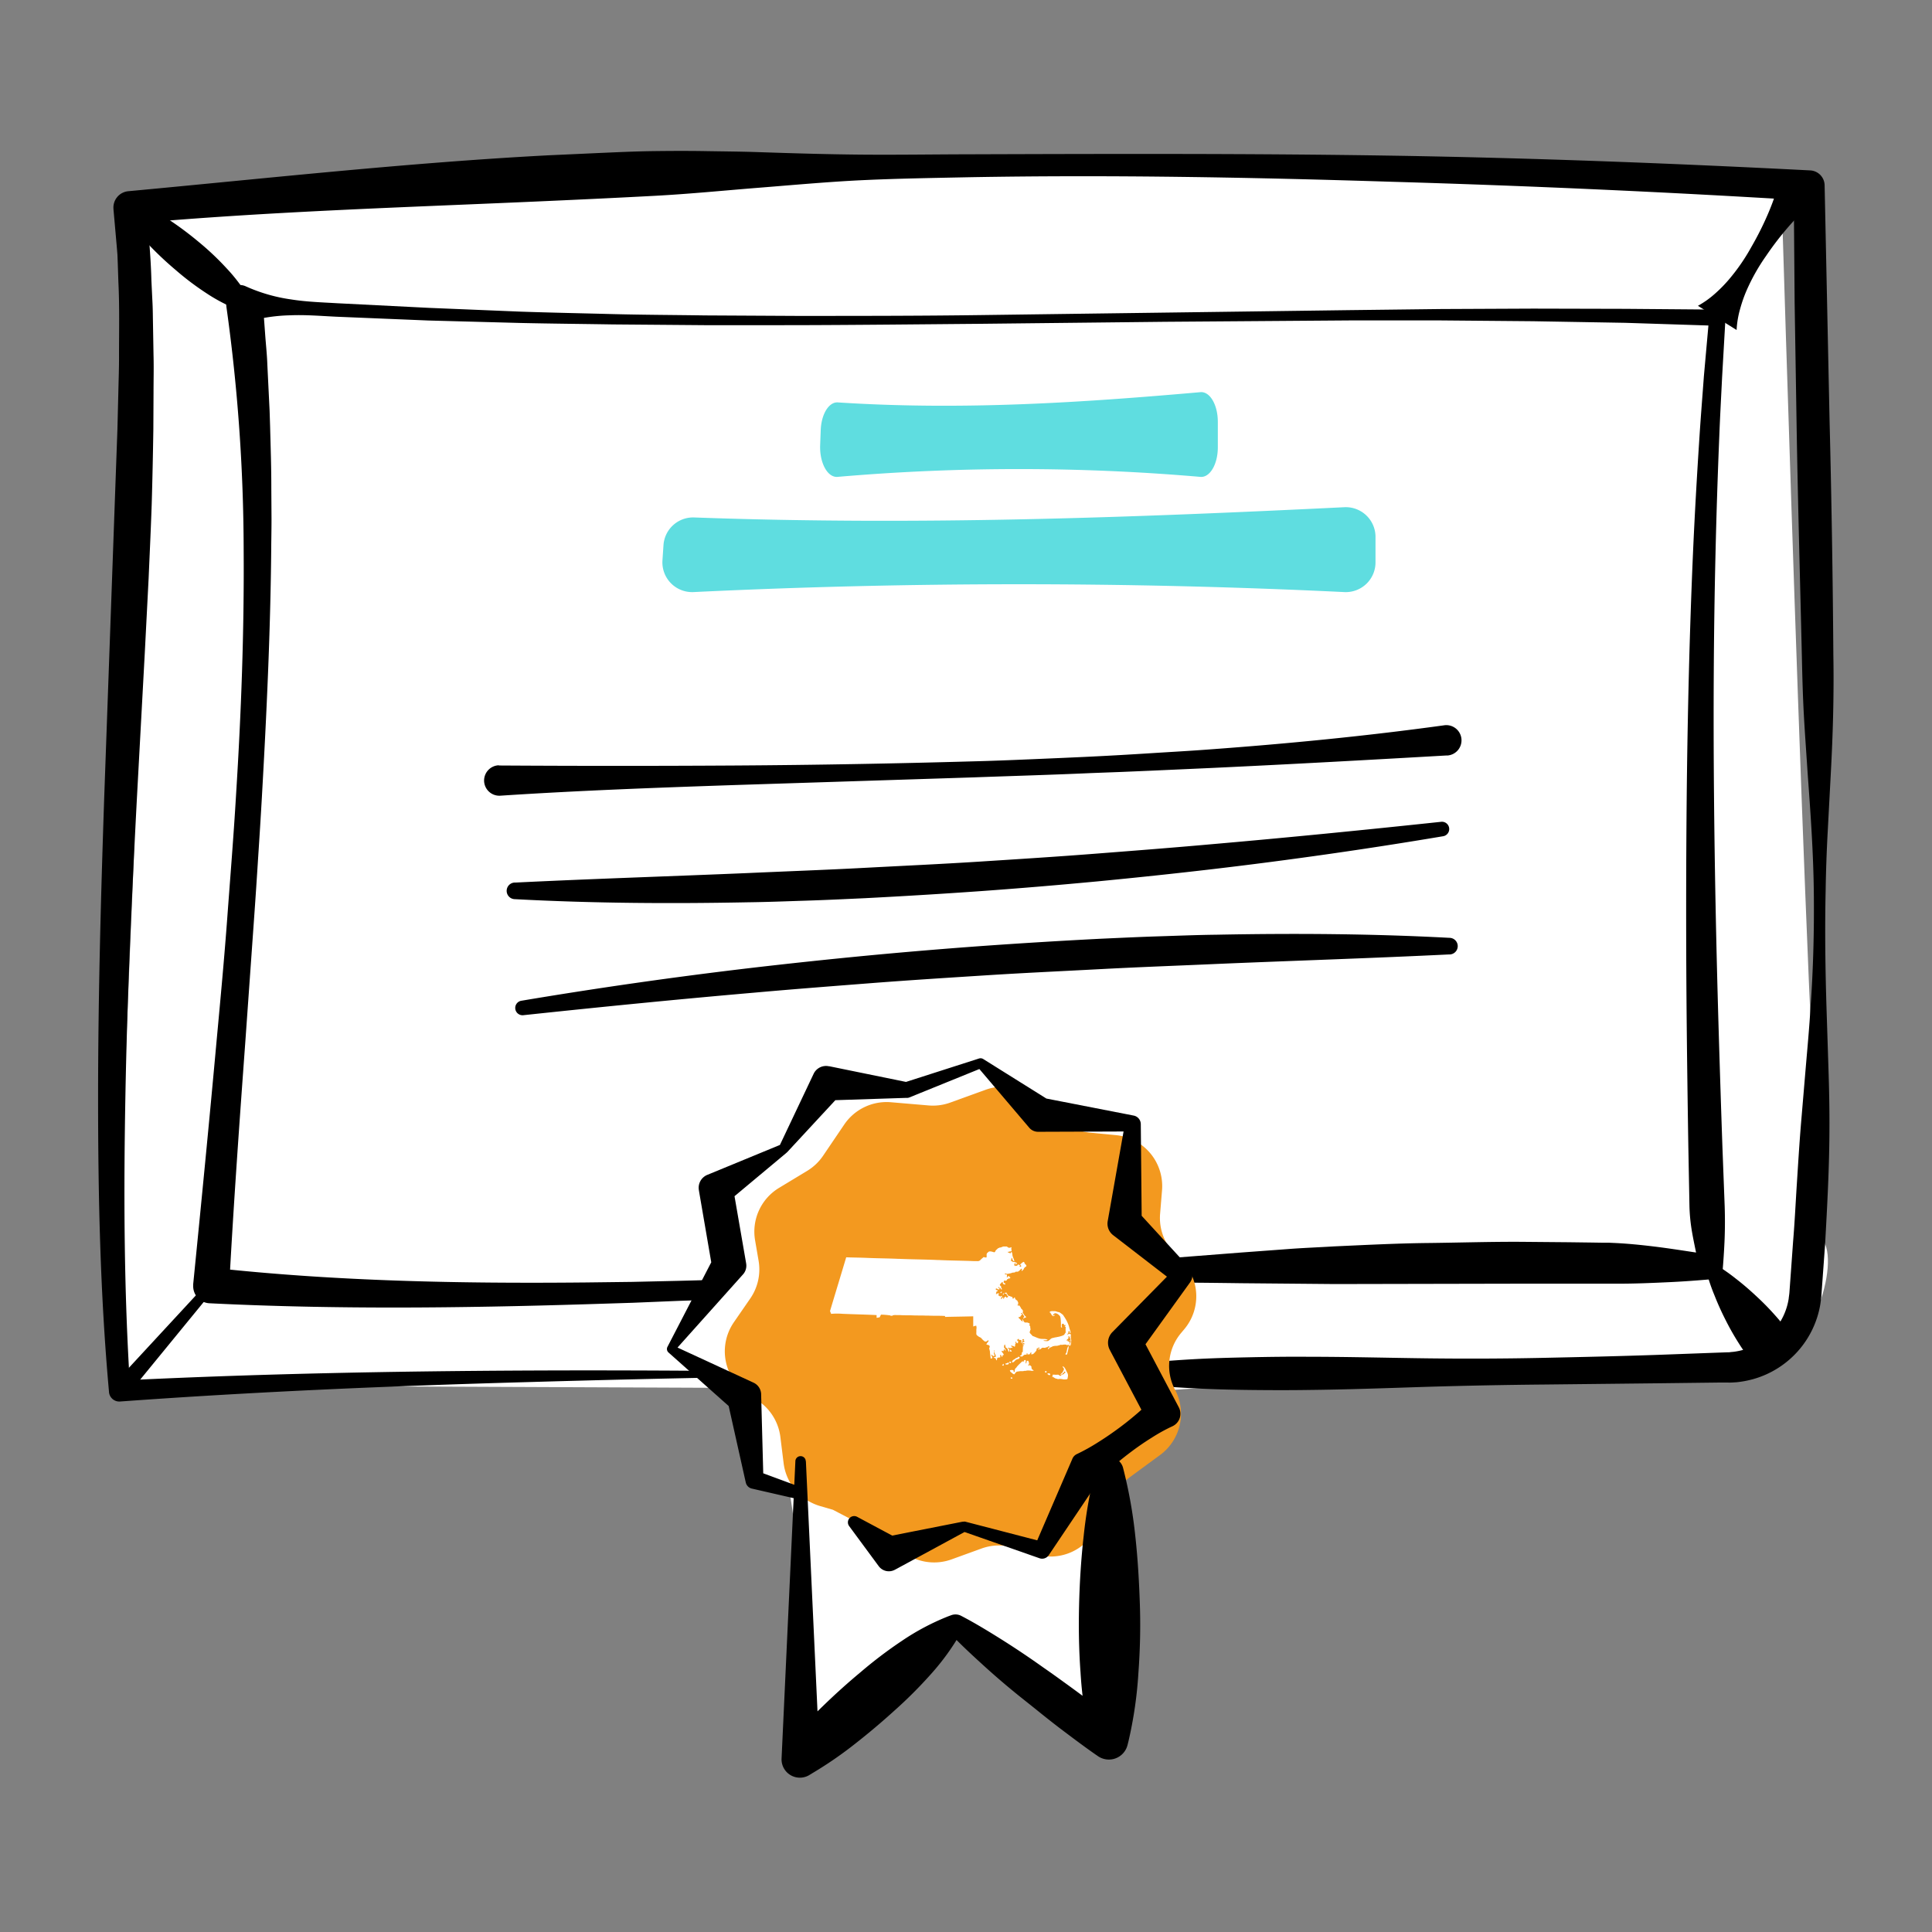
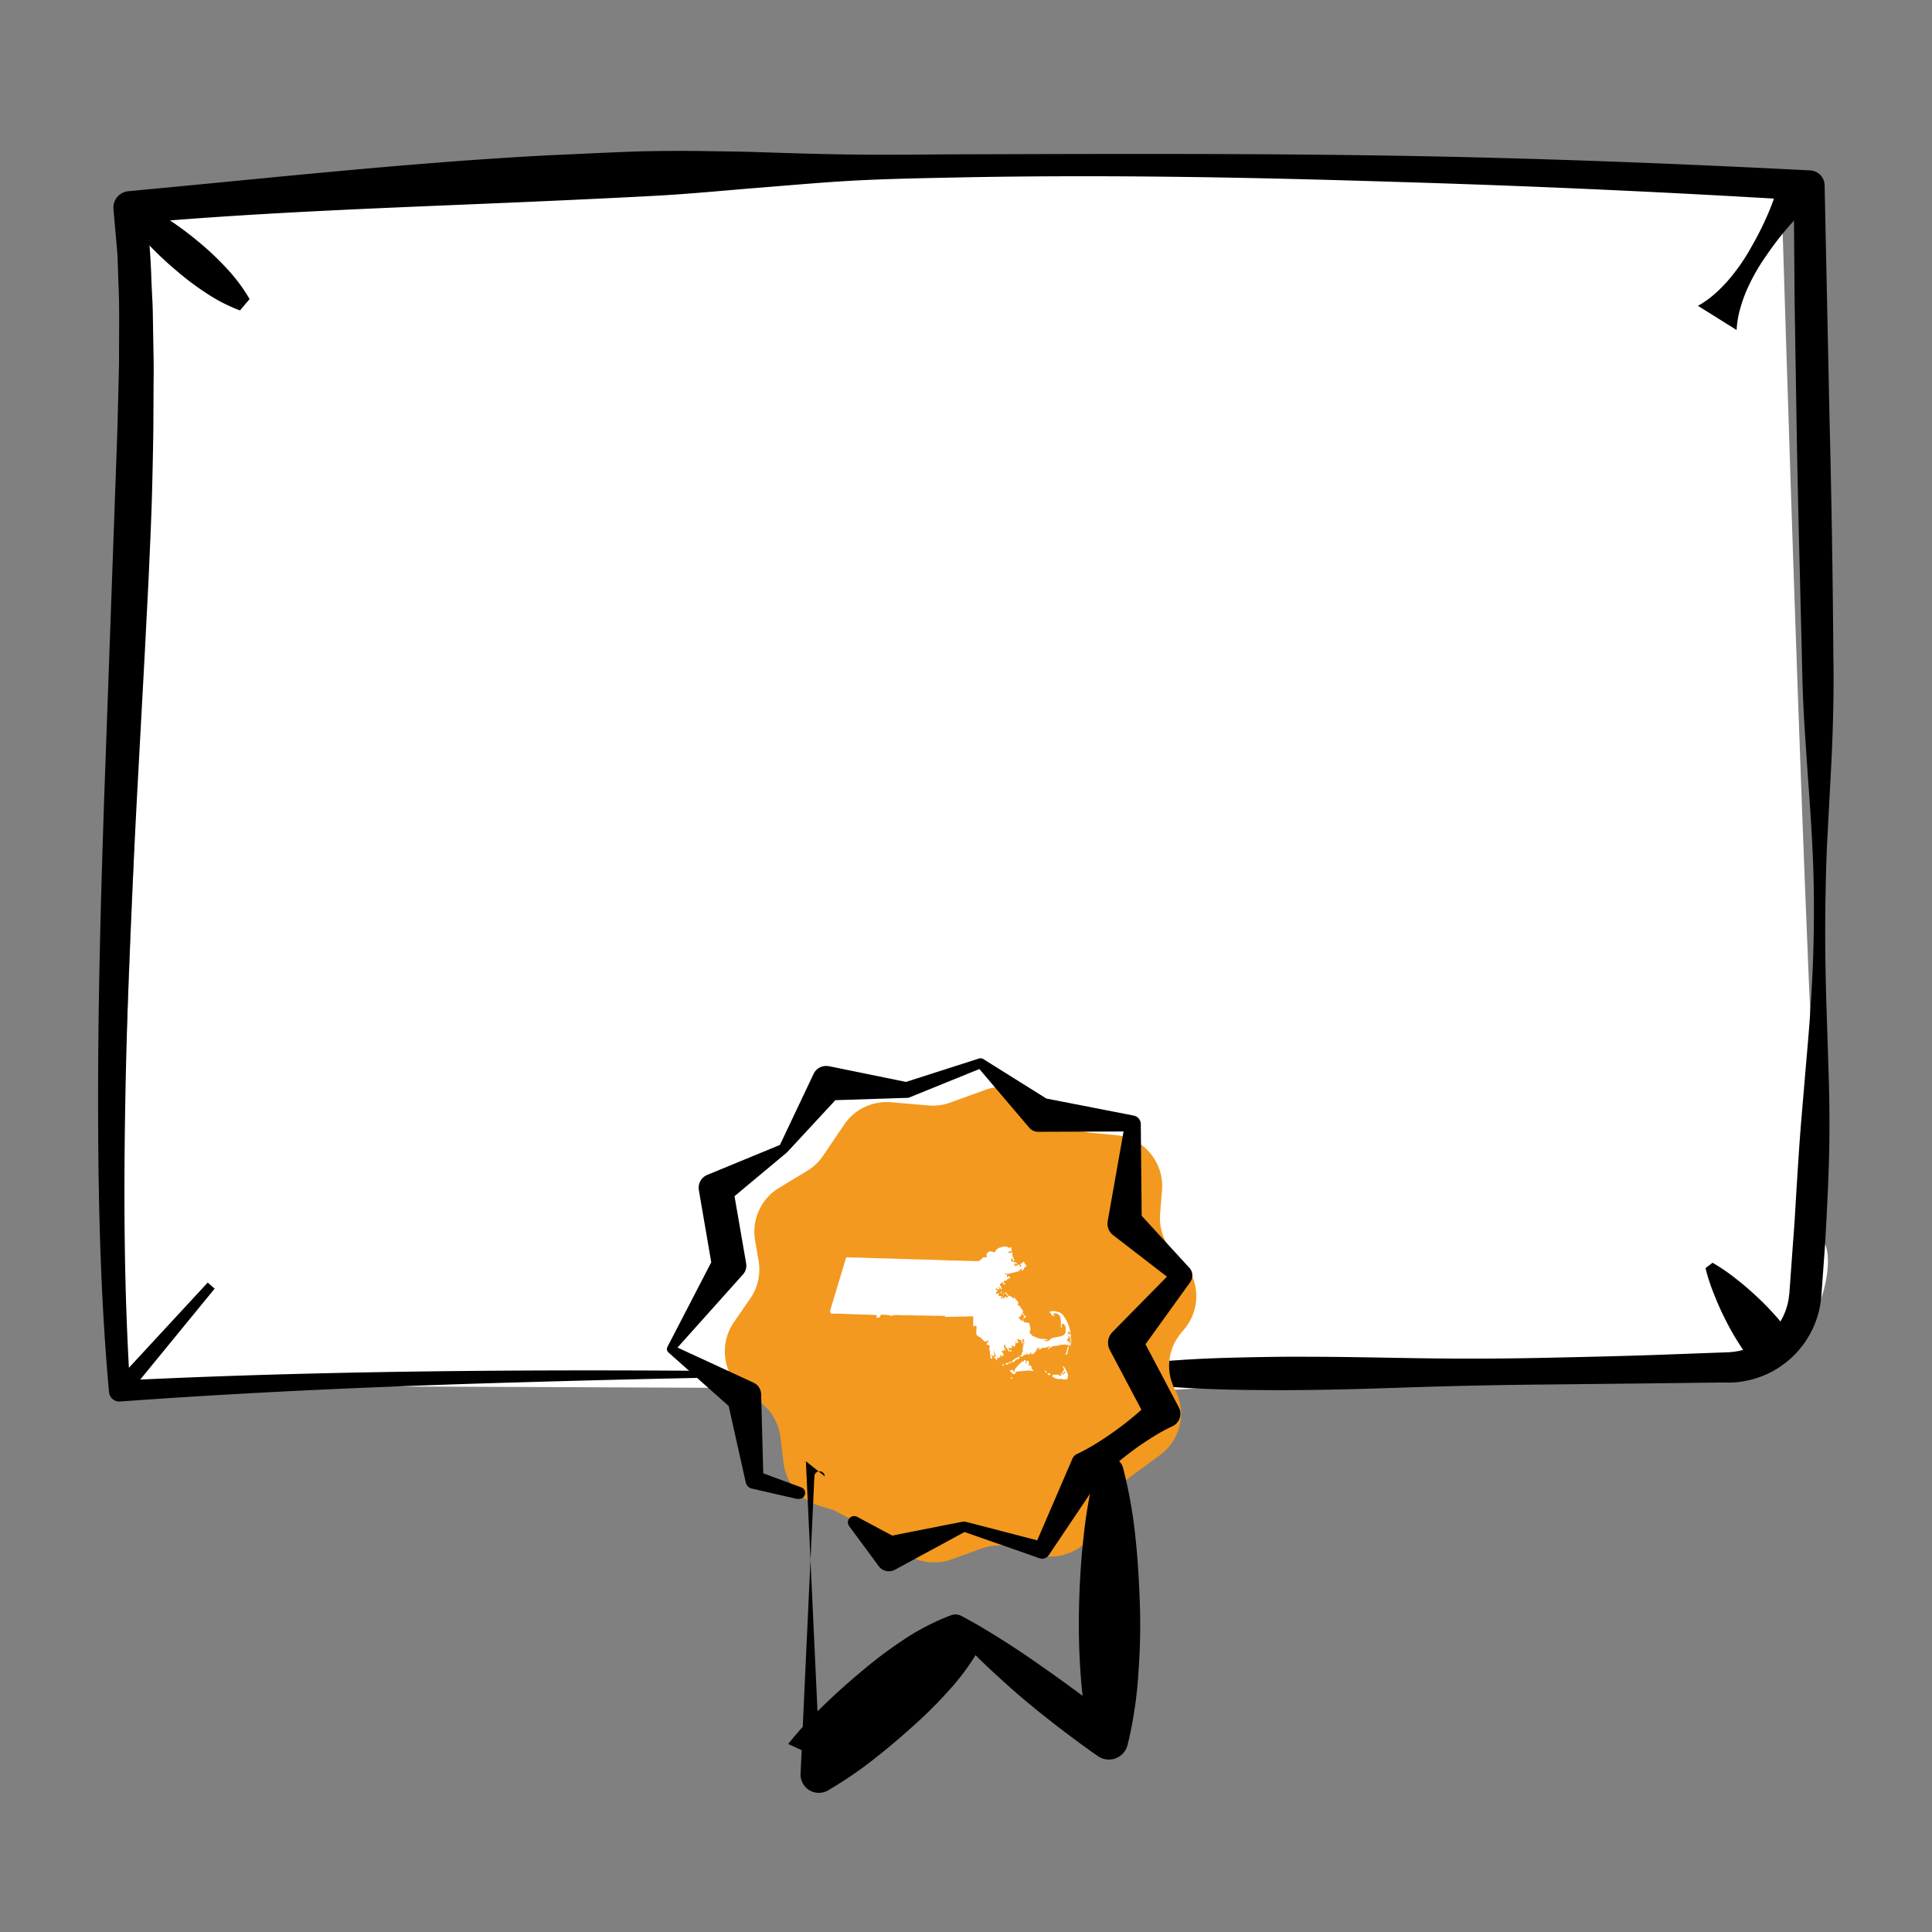
<svg xmlns="http://www.w3.org/2000/svg" width="180" height="180">
  <rect width="100%" height="100%" fill="#808080" stroke="none" />
  <g transform="scale(.703)">
    <svg width="256" height="256" fill="none">
      <path fill="#fff" d="M155.729 184.189c2.07-.222 70.882-4.177 76.95-3.211 6.069.966 10.994-11.766 9.201-16.114-1.793-4.348-5.862-141.93-5.862-141.93s-92.461-3.553-116.543-.589C95.398 25.315 16.489 28.32 16.489 28.32s1.768 73.66 1.224 85.974c-.544 12.314-2.77 69.292-2.77 69.292l140.786.604z" />
-       <path fill="#fff" d="M100.873 184.754c3.863.317 7.76 48.291 7.76 48.291l18.8-16.814 21.116 12.506-1.39-49.685-46.286 5.702z" />
      <path fill="#000" d="M124.718 182.066l-27.23.448c-9.064.166-18.139.382-27.219.644-18.13.503-36.259 1.268-54.353 2.582a1.371 1.371 0 01-1.47-1.248v-.03c-1.184-13.085-1.451-26.235-1.446-39.344.005-13.11.368-26.214.806-39.298l1.405-39.198.352-9.773.121-4.882c.035-1.625.101-3.255.09-4.876 0-3.246.076-6.497-.085-9.718l-.08-2.42-.046-1.208-.1-1.198-.423-4.786v-.065a2.169 2.169 0 011.969-2.355c18.517-1.721 37.024-3.774 55.612-4.756l6.96-.317c2.321-.1 4.648-.211 6.974-.241 2.327-.03 4.654-.04 6.98 0 2.327.04 4.654.055 6.985.135 4.659.156 9.307.297 13.955.333 4.648.035 9.297-.036 13.94-.046 18.582-.06 37.17-.116 55.753.176s37.161 1.007 55.723 1.958a2.011 2.011 0 011.924 1.973v.04l.655 31.116c.261 10.371.428 20.753.503 31.145.091 5.194-.055 10.392-.337 15.601l-.413 7.795a200.732 200.732 0 00-.272 7.79c-.116 5.194-.045 10.387.116 15.601l.252 7.805c.085 2.602.146 5.209.135 7.816 0 5.208-.286 10.412-.574 15.6l-.282 3.9-.141 1.948-.07.976c-.025.332-.086.76-.136 1.132a12.425 12.425 0 01-8.843 9.935 13.03 13.03 0 01-2.282.432l-.579.036c-.191 0-.398.025-.544 0h-.977l-7.8.095-15.612.171a740.93 740.93 0 00-15.611.307c-5.198.166-10.395.358-15.612.413-2.598.04-5.197.03-7.796 0-2.598-.03-5.197-.101-7.795-.242-2.599-.141-5.107-.332-7.685-.649a76.697 76.697 0 01-7.791-1.263 76.667 76.667 0 017.791-1.253c2.598-.297 5.192-.503 7.79-.654 2.599-.151 5.193-.217 7.786-.272 2.594-.055 5.192-.086 7.786-.065 5.192 0 10.384.14 15.576.206 5.192.065 10.384.045 15.571-.066 5.187-.11 10.379-.226 15.561-.412l7.776-.287.972-.035c.176 0 .297 0 .428-.03l.393-.036a9.062 9.062 0 001.511-.327 8.39 8.39 0 005.786-6.703c.025-.272.07-.503.096-.8l.07-.966.141-1.933.277-3.865c.217-2.576.337-5.158.504-7.74.166-2.581.322-5.163.533-7.745l.655-7.75c.222-2.586.463-5.168.615-7.76.372-5.178.503-10.366.438-15.55-.066-5.183-.438-10.372-.816-15.555-.166-2.592-.363-5.183-.504-7.775-.141-2.592-.206-5.184-.262-7.775-.241-10.372-.543-20.744-.705-31.126l-.251-15.6-.126-15.601 1.923 2.013a1720.545 1720.545 0 00-55.582-2.516c-18.507-.584-37.059-.921-55.597-.59-4.638.096-9.271.167-13.904.378-4.633.212-9.262.64-13.885 1.007-4.623.367-9.246.83-13.869 1.077-4.623.246-9.25.468-13.879.674-18.502.84-37.044 1.364-55.511 3.02l1.959-2.421c.277 3.326.614 6.658.694 9.954l.121 2.511c.05.826.066 1.65.076 2.476l.085 4.942c.046 1.65 0 3.291 0 4.932l-.025 4.927c-.05 3.28-.12 6.562-.216 9.838-.111 3.276-.267 6.542-.408 9.818l-.504 9.804-1.062 19.586c-.68 13.054-1.27 26.098-1.511 39.147-.242 13.049-.201 26.093.645 39.087l-1.476-1.278c18.165-.901 36.335-1.253 54.5-1.334 18.164-.08 36.274.136 54.428.433z" />
-       <path fill="#000" d="M228.202 169.414c-2.196.197-4.487.393-6.839.503-2.352.111-4.749.217-7.126.207h-12.59l-24.767.05-12.403-.111c-4.135-.055-8.274-.105-12.414-.075h-3.102l-3.102.05c-2.07.035-4.135.086-6.205.156-4.134.136-8.264.342-12.398.504l-24.782 1.197c-4.135.191-8.274.373-12.414.503l-6.21.257-6.214.196c-16.568.504-33.177.7-49.856-.13a2.267 2.267 0 01-2.176-2.351v-.186c1.078-10.82 2.14-21.639 3.118-32.434.503-5.405 1.007-10.805 1.405-16.209.398-5.405.84-10.81 1.158-16.22.68-10.81 1.083-21.64 1.007-32.444a234.398 234.398 0 00-2.286-32.208l-.076-.775a1.872 1.872 0 012.664-1.937 21.993 21.993 0 005.993 1.726c2.015.322 4.029.382 6.074.503l12.172.614 12.202.503c4.064.136 8.128.217 12.187.323 4.059.105 8.128.115 12.192.176l12.197.065c8.133 0 16.261 0 24.394-.11l48.799-.655 12.202-.146 12.192-.055 12.208.03 12.212.1a1.063 1.063 0 011.057 1.058v.095l-.448 7.826c-.126 2.611-.272 5.218-.372 7.83a854.08 854.08 0 00-.504 15.671c-.247 10.452-.292 20.91-.201 31.367.09 10.458.307 20.915.614 31.372.156 5.229.322 10.458.504 15.687l.302 7.941c.05 1.585.045 3.215-.031 4.826a95.777 95.777 0 01-.337 4.71zm-3.425-3.417c-.226-1.107-.448-2.144-.604-3.145a23.354 23.354 0 01-.272-3.02l-.146-7.765c-.085-5.238-.156-10.482-.211-15.726-.106-10.483-.106-20.97 0-31.463.116-10.487.367-20.975.821-31.463.231-5.243.533-10.482.876-15.716.171-2.617.383-5.234.574-7.85l.7-7.841 1.047 1.167-12.182-.392-12.192-.211-12.192-.106h-12.197l-24.399.181-24.4.267c-8.133.07-16.271.156-24.404.181H93.389l-12.207-.1c-4.07-.066-8.139-.101-12.208-.192l-12.207-.327-12.202-.503c-2.014-.096-4.064-.272-6.104-.187-2.1.046-4.184.383-6.189 1.007l2.558-2.702.303 4.106c.095 1.369.251 2.733.297 4.101l.201 4.102.1 2.048.066 2.053c.07 2.733.166 5.466.161 8.193l.026 4.097c0 1.363-.03 2.727-.04 4.091-.101 10.905-.615 21.785-1.23 32.64a881.06 881.06 0 01-.503 8.138 869.076 869.076 0 01-.544 8.132l-1.153 16.255c-.79 10.83-1.566 21.64-2.146 32.489l-2.16-2.516c16.337 1.792 32.88 2.104 49.393 1.943l6.2-.076 6.199-.141c4.13-.1 8.264-.241 12.398-.387 8.269-.262 16.533-.664 24.797-1.007 4.135-.191 8.269-.352 12.404-.573 2.07-.111 4.135-.237 6.199-.383l3.102-.196 3.098-.232 12.398-.966 6.204-.458c2.07-.161 4.14-.236 6.21-.362 4.144-.186 8.284-.403 12.434-.448 4.149-.045 8.294-.181 12.449-.156l6.229.055 3.112.041 1.556.025h.701l.659.03c1.758.081 3.5.257 5.283.473 1.783.216 3.611.503 5.55.795h-.006z" />
      <path fill="#000" d="M17.909 26.675a26.895 26.895 0 014.471 2.435c1.39.921 2.725 1.923 4.004 2.995a36.505 36.505 0 013.626 3.432 22.356 22.356 0 013.067 4.096l-1.274 1.51a22.215 22.215 0 01-4.533-2.34 36.851 36.851 0 01-3.988-3.02 44.376 44.376 0 01-3.646-3.437 27.071 27.071 0 01-3.148-4.026l1.42-1.645zM241.155 26.145a18.546 18.546 0 00-2.08 1.752 30.902 30.902 0 00-1.833 1.907 40.537 40.537 0 00-3.188 4.116 26.07 26.07 0 00-2.563 4.53 18.37 18.37 0 00-.882 2.516c-.257.9-.413 1.832-.458 2.768l-5.127-3.206a12.306 12.306 0 002.297-1.64 18.483 18.483 0 001.858-1.903 26.137 26.137 0 002.936-4.272 40.61 40.61 0 002.317-4.66c.337-.806.649-1.631.916-2.481.287-.861.509-1.742.67-2.637l5.137 3.21zM226.963 167.351a25.34 25.34 0 013.122 2.138c.982.755 1.899 1.56 2.785 2.391.886.82 1.722 1.686 2.518 2.591a19.456 19.456 0 012.13 2.879l-4.839 3.628a19.21 19.21 0 01-2.171-2.848 33.878 33.878 0 01-1.788-3.135 36.988 36.988 0 01-1.51-3.342 24.869 24.869 0 01-1.179-3.593l.932-.709zM28.45 170.779L16.71 185.121l-1.768-1.535 12.585-13.607.922.8z" />
-       <path fill="#5FDDE0" d="M159.089 63.2a280.08 280.08 0 00-48.093 0c-1.315.11-2.387-1.842-2.302-4.192l.076-2.013c.08-2.119 1.082-3.744 2.266-3.664 16.684 1.082 32.553 0 48.058-1.358 1.254-.111 2.302 1.68 2.302 3.93v3.387c0 2.244-1.053 4.02-2.307 3.91zM178.154 78.467a896.13 896.13 0 00-86.236 0 3.942 3.942 0 01-4.124-4.192l.136-2.013a3.933 3.933 0 014.069-3.684c29.918 1.082 58.362 0 86.165-1.358a3.94 3.94 0 014.125 3.739c.005.065.005.126.005.19v3.388a3.936 3.936 0 01-3.938 3.935c-.066 0-.131 0-.202-.005z" />
-       <path fill="#000" d="M66.2 101.451c10.475.065 20.935.065 31.385 0 10.449-.066 20.894-.252 31.334-.549 2.608-.065 5.217-.171 7.826-.282 2.608-.111 5.217-.221 7.825-.347 2.609-.126 5.213-.277 7.816-.443 2.604-.166 5.212-.307 7.811-.503 10.409-.76 20.804-1.772 31.137-3.196a2.015 2.015 0 11.549 3.99h-.161c-10.47.6-20.924 1.179-31.379 1.667l-7.841.352-3.918.166-3.923.146c-5.227.237-10.455.382-15.682.574l-31.354 1.006c-10.45.352-20.894.735-31.314 1.419a2.021 2.021 0 01-2.15-1.877 2.022 2.022 0 011.883-2.149l.157.026zM192.069 126.489c-10.259.503-20.507.825-30.745 1.258-5.121.231-10.238.412-15.355.684-5.116.272-10.233.503-15.349.831-5.117.327-10.228.649-15.34 1.046-5.111.398-10.218.79-15.324 1.248-10.213.886-20.421 1.903-30.63 2.99a.967.967 0 01-.261-1.913 622.614 622.614 0 0130.553-4.363 742.614 742.614 0 0115.355-1.63 688.733 688.733 0 0115.39-1.284 794.1 794.1 0 0115.415-.941c2.573-.115 5.142-.241 7.715-.322 2.574-.08 5.142-.186 7.72-.216 10.294-.201 20.592-.136 30.876.413a1.102 1.102 0 110 2.204l-.02-.005zM68.27 116.967c10.259-.503 20.507-.826 30.745-1.258 5.122-.232 10.238-.413 15.355-.685 5.116-.272 10.233-.503 15.35-.83 5.116-.327 10.228-.649 15.339-1.047 5.112-.397 10.218-.79 15.325-1.248 10.213-.886 20.421-1.902 30.629-2.989a.966.966 0 01.261 1.912 621.324 621.324 0 01-30.553 4.363 742.139 742.139 0 01-15.355 1.631c-5.126.483-10.253.916-15.39 1.283-5.136.367-10.273.674-15.415.941-2.573.116-5.142.242-7.715.322-2.573.081-5.142.186-7.72.217-10.294.201-20.592.136-30.876-.413a1.102 1.102 0 110-2.204l.02.005z" />
-       <path fill="#fff" d="M105.968 197.923l-5.992-1.786-1.355-10.971-9.724-6.366 7.715-11.182-1.718-9.98 8.944-5.414 5.867-8.646 10.42.88 9.835-3.562 7.906 6.844 12.268 1.162-1.083 13.125 7.67 7.03-7.554 8.943 4.875 9.224-9.981 7.317-5.958 10.926-10.334-3.161-9.83 3.568-4.875-4.222" />
      <path fill="#F3991F" d="M110.381 200.087l-1.733-.503a6.786 6.786 0 01-4.799-5.697l-.428-3.452a6.784 6.784 0 00-3.022-4.841l-1.274-.835a6.778 6.778 0 01-1.954-9.391c.02-.035.045-.065.066-.101l2.195-3.18a6.779 6.779 0 001.103-5.002l-.463-2.698a6.78 6.78 0 013.208-6.98l3.711-2.244a6.81 6.81 0 002.105-2.013l2.8-4.132a6.79 6.79 0 016.19-2.939l4.97.423a6.725 6.725 0 002.891-.382l4.683-1.696a6.792 6.792 0 016.764 1.248l3.253 2.813a6.793 6.793 0 003.802 1.625l3.429.327a6.784 6.784 0 016.124 7.313l-.257 3.13a6.772 6.772 0 002.181 5.535l.413.378a6.782 6.782 0 01.599 9.38l-.393.468a6.78 6.78 0 00-.815 7.549 6.784 6.784 0 01-1.99 8.641l-4.028 2.959a6.755 6.755 0 00-1.944 2.224l-2.584 4.736a6.793 6.793 0 01-7.947 3.241l-2.865-.876a6.793 6.793 0 00-4.301.111l-3.953 1.434c-2.317.84-4.9.362-6.763-1.248l-1.864-1.611" />
-       <path fill="#000" d="M106.804 193.656l1.828 39.389-4.175-1.918a51.927 51.927 0 014.613-5.032 86.722 86.722 0 015.036-4.529 57.996 57.996 0 015.423-4.107 31.741 31.741 0 016.164-3.261l.368-.136c.433-.161.912-.13 1.32.081 1.928 1.006 3.761 2.134 5.579 3.276a116.297 116.297 0 015.339 3.593c.881.609 1.757 1.233 2.618 1.862.872.624 1.733 1.258 2.594 1.897 1.712 1.284 3.414 2.587 5.036 3.966l-4.029 2.013a54.448 54.448 0 01-1.314-9.058c-.222-3.02-.267-6.039-.192-9.059.076-3.019.267-6.039.605-9.058a62.132 62.132 0 011.626-9.059 1.857 1.857 0 012.276-1.313 1.853 1.853 0 011.315 1.313 62.132 62.132 0 011.626 9.059c.333 3.019.504 6.039.605 9.058.101 3.02.03 6.039-.192 9.059a54.448 54.448 0 01-1.314 9.058l-.126.503a2.548 2.548 0 01-3.913 1.495c-1.767-1.213-3.48-2.516-5.182-3.8a141.698 141.698 0 01-2.518-1.982c-.826-.67-1.672-1.339-2.518-2.013a102.163 102.163 0 01-4.895-4.177c-1.591-1.445-3.173-2.904-4.658-4.489l1.682-.056a31.69 31.69 0 01-4.074 5.657 58.76 58.76 0 01-4.815 4.811 92.963 92.963 0 01-5.187 4.378 51.868 51.868 0 01-5.625 3.88l-.503.307a2.428 2.428 0 01-3.647-2.204l1.829-39.389c0-.383.307-.69.689-.69.383 0 .69.307.69.69l.016-.015z" />
+       <path fill="#000" d="M106.804 193.656l1.828 39.389-4.175-1.918a51.927 51.927 0 014.613-5.032 86.722 86.722 0 015.036-4.529 57.996 57.996 0 015.423-4.107 31.741 31.741 0 016.164-3.261l.368-.136c.433-.161.912-.13 1.32.081 1.928 1.006 3.761 2.134 5.579 3.276a116.297 116.297 0 015.339 3.593c.881.609 1.757 1.233 2.618 1.862.872.624 1.733 1.258 2.594 1.897 1.712 1.284 3.414 2.587 5.036 3.966l-4.029 2.013a54.448 54.448 0 01-1.314-9.058c-.222-3.02-.267-6.039-.192-9.059.076-3.019.267-6.039.605-9.058a62.132 62.132 0 011.626-9.059 1.857 1.857 0 012.276-1.313 1.853 1.853 0 011.315 1.313 62.132 62.132 0 011.626 9.059c.333 3.019.504 6.039.605 9.058.101 3.02.03 6.039-.192 9.059a54.448 54.448 0 01-1.314 9.058l-.126.503a2.548 2.548 0 01-3.913 1.495c-1.767-1.213-3.48-2.516-5.182-3.8a141.698 141.698 0 01-2.518-1.982a102.163 102.163 0 01-4.895-4.177c-1.591-1.445-3.173-2.904-4.658-4.489l1.682-.056a31.69 31.69 0 01-4.074 5.657 58.76 58.76 0 01-4.815 4.811 92.963 92.963 0 01-5.187 4.378 51.868 51.868 0 01-5.625 3.88l-.503.307a2.428 2.428 0 01-3.647-2.204l1.829-39.389c0-.383.307-.69.689-.69.383 0 .69.307.69.69l.016-.015z" />
      <path fill="#000" d="M105.742 198.679l-6.103-1.399a1.065 1.065 0 01-.801-.806l-.045-.191-2.423-10.845 1.007 1.616-8.777-7.806a.621.621 0 01-.141-.754l6.295-12.154-.368 1.671-1.717-9.984-.05-.307a1.848 1.848 0 011.112-2.013l9.77-4.026-.206.196 4.532-9.562a1.818 1.818 0 012.015-1.006h.065l10.319 2.108-.443.061 9.966-3.196a.664.664 0 01.559.071l.08.05 8.975 5.616-1.269-.543 12.151 2.37c.544.106.937.579.942 1.132l.126 13.225-.725-1.856 7.05 7.689c.469.523.514 1.298.111 1.872l-6.864 9.527.272-2.517 4.875 9.225.196.372a1.82 1.82 0 01-.76 2.461l-.101.05c-.947.438-1.858.947-2.734 1.51a36.97 36.97 0 00-2.559 1.746 46.077 46.077 0 00-2.422 1.928 25.87 25.87 0 00-2.261 2.144l.649-.74-6.969 10.372-.086.126a1.052 1.052 0 01-1.214.402l-10.193-3.568h.413l-9.281 5.033-.106.055a1.672 1.672 0 01-2.15-.473l-3.923-5.319a.83.83 0 011.057-1.223l5.832 3.12-2.256-.418 10.384-2.048h.101a.658.658 0 01.312 0l10.465 2.717-1.299.529 4.945-11.474.055-.131a1.19 1.19 0 01.595-.609 25.65 25.65 0 002.724-1.51 42.113 42.113 0 002.563-1.731 38.938 38.938 0 002.433-1.912 22.227 22.227 0 002.256-2.159l-.665 2.884-4.875-9.225-.075-.146a2.014 2.014 0 01.347-2.37l8.224-8.359.121 1.882-8.254-6.366a1.92 1.92 0 01-.72-1.847l2.306-13.029.947 1.133-12.384.045h-.09c-.453 0-.887-.196-1.179-.544l-6.843-8.052.639.116-9.699 3.936a.803.803 0 01-.242.05h-.196l-10.526.342 2.07-1.006-7.211 7.785c-.066.07-.136.136-.207.196l-8.118 6.779 1.058-2.32 1.722 9.939.04.241a1.725 1.725 0 01-.407 1.425l-9.13 10.2-.152-.765 10.666 4.927c.595.272.982.856 1.008 1.51v.095l.297 11.107-.846-1.006 5.872 2.169a.787.787 0 01.458 1.016.794.794 0 01-.912.493v.051z" />
      <path fill="#fff" d="M111.643 174.117c1.504.067 3.032.093 4.533.171v.357c.123 0 .267-.048.4-.064.069-.109.112-.245.187-.352.402.008.804.041 1.202.099.035 0 .038.037.08.048.043.01.134 0 .198 0s.034-.046.072-.048c.156-.044.319-.058.48-.04h.488c.546.045 1.162.013 1.749.04.587.026 1.139 0 1.68.032h.376c.731.034 1.448 0 2.16.048v.122c1.243-.034 2.509-.042 3.733-.08v1.35c.115-.035.216-.078.326-.115 0 .021-.035.029 0 .04a.223.223 0 01.082-.032c0 .085.03.173.032.267.003.093-.037.234-.026.365.01.131-.016.357 0 .488 0 .072.085.133.12.195.08.037.152.09.213.154.083.034.164.072.243.115.106.083.24.267.373.381 0 0 .035 0 .051.016.016.016.077.102.128.115a.877.877 0 00.162 0c.086 0 .163-.112.222-.147.032.022.069 0 .112 0-.016.024 0 .064 0 .088a4.33 4.33 0 00-.299.416c.029.072.152.054.203.104a.234.234 0 01.234.155c.01.049.01.098 0 .147 0 .045-.056.074-.072.106.025.06.041.123.048.187 0 .061.035.123.048.187.014.088.022.177.024.266.027.238.062.534.091.747a.381.381 0 00.195-.048c0-.035.029-.093.032-.123-.038-.072-.096-.154-.128-.226-.032-.072-.054-.078 0-.107.122.043.234.267.405.139.035-.134-.08-.216-.091-.318 0-.109.011-.218.035-.325 0-.04-.021-.083.016-.115.064.067 0 .142 0 .206a.442.442 0 00.107.296c0 .024.018.056.032.082.013.027.04.035.05.064.011.03 0 .051 0 .075s.032.093.04.147a.32.32 0 01-.194.056c-.038.029-.118.056-.115.098a.543.543 0 01.267.088c.036.077.066.156.09.238a.194.194 0 01.083 0c0-.094.045-.168 0-.251.061 0 .093-.077.163-.099.069-.021.168 0 .266-.024.059-.109-.013-.186 0-.325a.322.322 0 01.131.016v.067c.067.045.075.146.139.194.048-.034.021-.144.048-.202.026-.059.061-.059.13-.051a.218.218 0 01.032-.088 1.59 1.59 0 00-.154-.227c-.051-.069-.142-.138-.123-.266.101-.019.155.08.237.056.043-.08.022-.222.096-.267.062.024.07.104.099.163a.25.25 0 01.107.024c-.024-.208-.171-.296-.246-.456 0-.016.04 0 .032-.048s-.029-.03-.024-.067a.28.28 0 00.032-.136c.048-.024.064-.115.115-.107 0 .168.08.235.075.4a.564.564 0 00.136.064c.013.064.085.072.114.123.018.067.042.132.072.195.038.09.062.189.155.194a1.86 1.86 0 00-.04-.4c-.045-.021-.088-.045-.139-.064.038-.037.048-.074.099-.08.051-.005.139.083.227.064.088-.018.042-.066.122-.08.035.075.136.04.179 0-.059-.088-.163-.13-.211-.229.112-.091.208.067.366.032.053.021.045.115.13.083a.532.532 0 00.048-.331.189.189 0 00.055-.061.198.198 0 00.028-.078c0-.042-.053-.096-.051-.138.003-.043.032-.043.051-.072.037.042.101.058.088.154a.2.2 0 01.056.056h.163c-.022-.026.018-.064 0-.09a.099.099 0 01-.024-.088c.133-.038.024-.134-.056-.147a1.002 1.002 0 01-.091-.147c.043.035.093 0 .147 0a.108.108 0 01.007-.047.116.116 0 01.025-.041h.106v.088a.218.218 0 00.113.052.206.206 0 00.122-.02c.059.048.096.112.163.147a.577.577 0 00-.152.219c.069.042.109-.024.146-.064a.237.237 0 00.085-.103.239.239 0 00.019-.132c0-.048-.064-.064-.04-.115.024-.05.024-.018.064-.032.04-.013.134-.029.171.024 0 .051-.056.056-.08.088.016.016.016.043.016.075a.12.12 0 01.107.115c-.022.056-.112.04-.139.088-.027 0-.035.016-.067 0-.029.058-.104.066-.12.138.078.07.174 0 .235-.04.029.056.117.07.091.163a1.891 1.891 0 01-.267.056.133.133 0 00.065.075c.03.015.065.018.098.008 0 .029 0 .037.016.064.016.026-.091.04-.115.08 0 .216-.024.477-.016.701-.027.056-.107.08-.128.155-.021.074 0 .165-.027.234-.026.07-.037.035-.04.064-.072.043-.14.092-.202.147.048.053.096.045.162 0 .019.048.062.075.139.067a.882.882 0 01.171-.139.514.514 0 01.194-.123c.076.005.152.005.227 0 .016-.056 0-.133.032-.186.024.021.048 0 .083 0 0 .061.024.12 0 .162.112 0 .197-.024.309-.024.027-.114.107-.178.155-.266.016.018.026 0 .056 0a2.368 2.368 0 01-.024.266c.09.005.18-.006.266-.032.142-.127.274-.266.392-.416a.394.394 0 00.064-.293c.089-.042.173-.091.254-.147.034.03.098-.018.136 0a1.536 1.536 0 000 .235c.074.027.136-.035.202-.091.067-.056.088-.098.136-.112.111-.015.223-.015.334 0 .029 0 .058.016.09 0 .032-.016.043-.04.08-.058.038-.019.115 0 .174-.024.058-.024.101-.104.154-.112a.186.186 0 01.179.088.7.7 0 01-.213.09c0 .064.016.155-.016.195.093.024.098-.048.138-.099.123-.152.347-.17.504-.293.09-.008.18-.025.267-.048.112 0 .229 0 .341-.016.046-.01.092-.024.136-.04.051-.013.107-.019.147-.032.04-.013.067-.043.107-.051.104-.016.208.016.309 0a.38.38 0 00.064-.024c.133-.008.267-.008.4 0 .056.022.077.08.144.091a.276.276 0 01.115-.107c.021 0 .064-.021.074 0a.4.4 0 00-.066.115.114.114 0 00.138 0c0-.075.062-.123.075-.187.019-.109-.051-.197-.043-.301-.058-.053-.117-.032-.21-.024-.051-.037 0-.104-.024-.139-.024-.034-.104.054-.147 0 0-.093.075-.133.123-.186h.064c.01 0 .034-.107.048-.163.013-.056.029-.045.024-.075-.006-.029-.083-.05-.056-.104.026-.053.088.024.122.04.035.016.054-.05.096-.056.042.102.073.209.091.318v.226a.829.829 0 01.024.171.38.38 0 01-.024.064c-.012.062-.02.124-.024.187-.019.072-.099.162-.107.229 0 0 0 .061.016.072.016.011.088-.056.115-.104a.541.541 0 00.072-.163v-.146c0-.046.027-.059.027-.091a.202.202 0 00-.027-.104c.067-.069.019-.181 0-.301s-.021-.238-.027-.358c-.005-.12.022-.266-.04-.309a.15.15 0 00-.076-.008.14.14 0 00-.07.032c0-.061-.04-.067-.104-.064-.04.045-.08.136-.163.112 0-.101.12-.184.136-.267.016-.082-.013-.09 0-.13.013-.04.083-.091.131-.064.048.026.024.088.024.144 0 .056.04.058.034.114.026.012.053.02.08.024.03-.09-.026-.21 0-.266a3.445 3.445 0 01-.194-.619 4.535 4.535 0 00-.227-.587 5.478 5.478 0 00-.448-.77 1.248 1.248 0 00-.171-.238c-.032-.026-.082-.05-.122-.08a1.279 1.279 0 00-.39-.245c-.053 0-.112 0-.17-.024-.059-.024-.099-.045-.147-.056-.048-.011-.04 0-.056 0s-.059-.037-.091-.04a.433.433 0 00-.072 0c-.266.016-.624-.059-.674.155.016 0 .021.021.024.04.002.018.048-.014.08 0 0 .138.146.141.122.266.022.035.064.051.104.091.04.04.07.107.123.115.053.008.117-.04.171-.075.053-.035.088 0 .082-.08-.034-.024-.058 0-.098.016s-.059.048-.08.048c-.022 0-.075 0-.083-.048-.008-.048.021-.043.04-.075.016-.022.033-.043.051-.064a.309.309 0 01.317-.098.61.61 0 01.179.074c.084.042.158.1.218.171a.471.471 0 01.171.243.726.726 0 010 .066.832.832 0 01.024.064c.048.391.064.786.048 1.179.037.04.053.101.147.083.021-.035-.024-.072-.032-.131-.008-.059 0-.181 0-.267a.18.18 0 01.09-.094.18.18 0 01.131-.01c.064.064.075.184.179.195.053 0 .096-.051.144 0-.022.083-.163.085-.152.171.037.029.114.021.128.072a5.976 5.976 0 000 .733c-.107.093-.152.267-.267.341-.037 0-.051.027-.091.024a.501.501 0 01-.202.088l-.227.067c-.157.045-.323.061-.48.104-.111.009-.22.031-.325.067-.091.013-.18.034-.267.064a1.14 1.14 0 00-.235.186c-.034.03-.08.059-.122.091a.398.398 0 01-.131.088 1.394 1.394 0 01-.365 0c-.067 0-.136-.019-.203-.024v-.072c.179.009.358-.005.533-.04-.216-.205-.634-.107-.96-.163-.389-.069-.698-.266-1.048-.368-.109-.162-.266-.266-.381-.437a.225.225 0 000-.131.589.589 0 00.08-.226.157.157 0 000-.214v-.186c0-.12-.112-.179-.128-.302a.263.263 0 00.064-.08c-.048 0 0-.053-.024-.082a1.342 1.342 0 00-.317-.128h-.31a.517.517 0 01-.229-.334c-.043-.026-.059-.08-.131-.074 0 .098.126.178.048.266-.066-.026-.112-.074-.178-.098-.078-.176-.267-.267-.358-.406a.137.137 0 01.032-.056.132.132 0 01.119-.042.136.136 0 01.06.024c.016-.054.059-.083.064-.147a.194.194 0 00.091-.088.66.66 0 01.114-.139c0-.061-.09-.048-.122-.088-.032-.04 0-.04-.024-.066a.15.15 0 01.13-.016c.089.152.187.299.294.44-.027.024 0 .056 0 .096-.048.045-.179.106-.107.194.083 0 .112-.085.187-.104.074-.018.112 0 .162-.032a1.098 1.098 0 01-.042-.138.756.756 0 01-.267-.302c-.053-.088-.141-.154-.131-.266 0-.038.043-.07.043-.107a.53.53 0 00-.107-.229c-.032-.038-.082-.064-.114-.104a1.16 1.16 0 01-.08-.147 1.284 1.284 0 00-.291-.376c0 .048.037.096 0 .147-.08 0-.075-.107-.115-.155-.04-.048-.053-.021-.056-.059.04.016.11 0 .12-.032.011-.032-.021-.165 0-.226-.021-.086-.144-.126-.082-.222a.776.776 0 01-.326-.266.204.204 0 00-.015-.098.21.21 0 00-.057-.081c-.08.043-.104.141-.186.179-.107 0-.064-.176-.123-.238-.149-.021-.299-.112-.448-.144h-.016a.339.339 0 01-.195-.253c-.024-.021-.053-.037-.064-.072-.01-.035 0-.061 0-.091-.061 0-.114-.013-.17 0a.384.384 0 00-.059.011c-.029.016-.085.083-.08.099.072.024.163 0 .243.032.061.082.08.197.146.266.067.07.091.043.107.096a.262.262 0 01-.12.117.26.26 0 01-.165.022.134.134 0 000-.131.212.212 0 00-.139.048.666.666 0 00-.107.083c-.029.045 0 .109-.048.163h-.066c0-.067-.032-.131 0-.195-.11 0-.147.08-.206.136 0 .035.027.067 0 .083l-.05.024a.285.285 0 01-.064-.123c.024-.061.082-.091.104-.155h-.048a.176.176 0 00.114-.154c-.141-.022-.149.09-.293.066-.059-.069-.157-.096-.227-.154a.344.344 0 00.016-.115.208.208 0 00.115-.112c-.115-.04-.176 0-.309 0-.04.029-.067.115-.107.112 0-.053-.029-.064-.016-.12.013-.056.032-.037.04-.075.008-.037-.024-.098-.024-.13.096-.048.219-.07.195-.219a1.183 1.183 0 01-.235-.056c0-.064 0-.16.032-.205.088.053.211.072.267.146.058 0 .157 0 .194-.04.038-.04-.053-.082-.09-.114-.038-.032-.075-.107-.064-.163.061-.021.08.016.096.059.016.042.061.053.082.088a.138.138 0 01.131.05.155.155 0 00.147.147c0-.037-.022-.099 0-.163-.038-.048-.099-.09-.104-.162 0-.032.021-.059.016-.091-.006-.032-.171-.133-.179-.195-.008-.061.059-.072.064-.146.096-.075.157-.184.267-.246.064.022.082.086.072.179a.328.328 0 00.293.155c0-.046.029-.056.032-.096.003-.04-.04-.062-.064-.091-.227.019-.171-.325-.024-.357.112.082.205.026.291-.032a.158.158 0 01.054-.118.165.165 0 01.058-.032.164.164 0 01.066-.005c0-.045.051-.053.075-.08a.603.603 0 00.147 0 .293.293 0 00.064-.155c-.04 0-.072-.018-.107 0 .061-.053-.048-.093-.064-.146-.037.018-.072 0-.12 0s-.061.125-.123.154c0 0-.034 0-.05-.016s0-.066 0-.082c.042-.059 0-.179.018-.251-.077-.056-.248-.013-.293-.099a.061.061 0 00.013-.022c.003-.008.004-.017.003-.026.104-.026.187.032.243.04.115 0 .23-.016.341-.048.09-.011.18-.031.267-.058.063-.025.128-.047.194-.064.09-.002.179-.01.267-.024.048-.019.075-.08.131-.091.056-.011.141 0 .21 0 .07 0 .112-.051.179-.056.019 0 0-.045.024-.04.069-.052.134-.109.195-.171.045-.058.066-.138.146-.13a.074.074 0 01.045.02c.012.012.02.027.022.044 0 .058-.035.074-.051.122.024.038.024.054 0 .099.059 0 .072 0 .115-.032.043-.115.187-.128.187-.285.067-.082.14-.158.218-.23a.12.12 0 00.067-.016.157.157 0 00.016-.21c-.048-.067-.147-.128-.195-.219-.048-.091-.037-.152-.106-.205a.661.661 0 00-.31.189c-.072.059-.168.123-.162.195.005.072.122.08.13.178a.158.158 0 01-.104.085.156.156 0 01-.068 0 .132.132 0 01-.062-.029.313.313 0 00.056-.178.225.225 0 00-.155-.04c-.093-.152-.128.037-.219.096-.05.032-.082.016-.122.05-.016 0 0-.05-.032-.05a.446.446 0 01-.139.058c0-.069-.064-.064-.083-.106a.58.58 0 000-.195c.088-.171.267.109.382 0-.019-.088-.088-.125-.147-.171-.136 0-.267-.125-.416-.048-.048-.034-.064-.104-.115-.138a.108.108 0 01-.032.024.105.105 0 01-.079 0 .1.1 0 01-.033-.024.188.188 0 00.029-.088.189.189 0 00-.013-.091.698.698 0 00.056-.267.217.217 0 01.086.089c.019.038.026.08.021.122a.396.396 0 01.08.155c.075.029.085.154.187.106.021-.077-.064-.144-.04-.226a1.419 1.419 0 01-.12-.294 1.03 1.03 0 01-.099-.533c-.021-.016-.059-.013-.064-.043a.416.416 0 00-.019-.152c-.117-.016-.082.12-.13.179a.702.702 0 01-.43-.171.819.819 0 01.171-.016c.035 0 .064-.034.099-.042.085-.003.169-.016.25-.04.048-.134-.034-.246-.016-.358 0-.034.027-.058.024-.09-.002-.032-.032-.056-.04-.08a.13.13 0 00-.072.022.134.134 0 00-.05.058c-.048-.032-.126 0-.179 0-.053 0-.109-.062-.155-.088-.045-.027-.048 0-.064-.024s-.026-.056-.072-.056a1.359 1.359 0 00-.221 0 1.562 1.562 0 00-.237 0 2.08 2.08 0 00-.243.09.99.99 0 01-.131.04c-.05 0-.101 0-.144.024-.042.024-.117.07-.181.075-.115.155-.317.221-.365.445-.043.03-.067.075-.123.091-.237-.045-.533-.2-.771-.064-.074.08-.157.149-.237.227.019.045 0 .09-.016.138 0 .131.032.267-.024.39-.056-.022-.096.013-.147 0-.05-.014-.154-.07-.266-.04-.024 0 0 .042-.016.04a3.164 3.164 0 00-.464.432c-.064-.054-.096.037-.163.048a1.149 1.149 0 01-.083 0h-.456c-1.597-.07-3.194-.07-4.792-.15h-.13c-1.68-.077-3.363-.08-5.048-.154h-.131c-1.416-.064-2.84-.067-4.251-.131-.88-.037-1.765-.04-2.634-.072-.712 2.381-1.435 4.749-2.147 7.131.053.117.101.24.147.365a8.792 8.792 0 011.496-.008z" />
      <path fill="#fff" d="M134.651 167.621a.202.202 0 00-.115-.139c-.002.091.022.147.115.139zM132.579 171.312c0 .037.048.053.08.072.029-.032.109-.078.115-.139 0-.013 0-.056-.024-.072a.202.202 0 00-.105.045.202.202 0 00-.066.094zM132.976 171.395c-.016.061-.074.08-.082.152.018.026.04.048.066.066.04-.058.099-.125.064-.21-.018 0-.024-.016-.048-.008zM141.773 177.213h-.016c0 .043-.048.061-.032.131.035 0 .032.032.072.024.04-.008.04-.139-.024-.155zM141.675 177.67a.162.162 0 00.074.024c0-.03.03-.035.032-.064.003-.03-.125-.062-.106.04zM141.611 178.555c.034-.022.026-.096 0-.128-.091 0-.072.077-.115.112v.082c0 .03-.045.035-.056.064-.01.127-.036.253-.075.374a.689.689 0 01-.088.293c-.024.035-.064.053-.08.091.035.042.051.096.112.096.062 0 .123-.086.139-.147a.683.683 0 000-.064c.074-.242.134-.489.179-.739.016-.026-.019-.013-.016-.034zM137.693 178.864a.206.206 0 00.016-.154.115.115 0 01-.041-.008.112.112 0 01-.033-.024c-.048.064-.099.205.058.186zM134.064 179.125a.384.384 0 000-.083.512.512 0 00-.218-.194c0 .114-.019.194.04.266a.761.761 0 01.178.011zM134.579 180.256c.096-.029.173-.115.283-.131a.33.33 0 00.098-.016.641.641 0 00.195-.186.318.318 0 00-.187-.131.548.548 0 01-.17.155c-.046.018-.104 0-.147.032s-.08.08-.131.114c-.05.035-.077.043-.112.064-.034.022-.056.048-.074.056-.019.008-.032 0-.04 0a.808.808 0 00-.072.083.267.267 0 00-.099.195.854.854 0 00.088.082.904.904 0 00.368-.317zM134.706 181.816a.803.803 0 01.286-.067c.072 0 .141-.027.194-.032h.366c.074 0 .141-.032.213-.04.072-.008.115 0 .171 0a.608.608 0 00.08-.024c.12-.022.243-.028.365-.016.067 0 .141 0 .221.016.08.016.091.021.139.024a.657.657 0 00.171-.016c.024 0 .05 0 .072-.016 0-.083-.096-.083-.139-.115a.384.384 0 01-.139-.389.542.542 0 00-.266-.227c-.056.024-.075.083-.139.096 0-.072-.037-.122-.04-.17.035 0 .043.021.08.016a.555.555 0 00.024-.302.203.203 0 01-.064-.178.545.545 0 00-.107-.056c-.042.042-.125.066-.146.138-.022.072 0 .08 0 .115s-.043.053-.056.072a.185.185 0 01-.072.064c0-.149.042-.296.024-.421-.062-.091-.2-.032-.246.032-.045.064.035.101.016.138a.412.412 0 00-.25-.024c-.206.195-.419.387-.603.592a1.066 1.066 0 00-.171.23c-.056.032-.09.085-.146.12 0 .074-.054.136-.064.186-.016.091.029.192-.032.267a.208.208 0 01-.115-.024c.027-.064-.032-.125 0-.187a.561.561 0 00-.496 0c.029.168.139.224.251.318.091.091.2.163.32.21.125-.114.17-.245.298-.33zM133.976 180.637c0-.027.024-.056.04-.083-.037-.101-.149-.109-.25-.072-.032.136.072.184.21.155zM133.602 180.824c.032-.026.038-.08.088-.09v-.12a.15.15 0 00-.08-.067v.027a.608.608 0 01-.365.128c0 .045.029.064.016.106.072.059.237.038.341.016zM132.806 180.933c.055.037.12.059.186.064.051-.056.03-.197 0-.267-.058.07-.13.128-.186.203zM139.397 182.435c.203.04.344.197.534.266.04.014.09 0 .138.024a.584.584 0 00.128.043c.096 0 .192-.009.286-.027.044.004.087.011.13.019.11 0 .187.027.267.04.177.028.358.023.533-.016.078-.053.086-.139.096-.267 0-.034.022-.069.024-.104a.734.734 0 00-.08-.464c-.032-.064-.069-.13-.098-.186-.126-.267-.238-.59-.504-.683 0 0 0 .04-.024.048.026.101.136.157.162.243.006.071.006.142 0 .213-.021.027-.056.045-.08.072v.077a.524.524 0 00-.114.182c-.104.061-.163.165-.267.226.021 0 .029.038.043.056a.465.465 0 00.218-.128 1.32 1.32 0 00.195-.162c.032-.043.035-.102.075-.139.026.013.077 0 .104.016.02.043.029.091.026.139a.946.946 0 00-.162.096c0 .037 0 .082-.043.098a.331.331 0 00-.195.056 1.01 1.01 0 00-.106.048c-.056.043-.094.112-.171.131-.027-.045-.117-.053-.139-.088-.021-.035 0 0-.016-.016-.109-.112-.296-.037-.477-.051a2.246 2.246 0 00-.328-.016.162.162 0 01-.08.059.316.316 0 01.048.152.18.18 0 00-.065.009.162.162 0 00-.058.034zM138.48 181.792c0 .07.078.118.163.123a.122.122 0 01.03-.056.126.126 0 01.053-.035.28.28 0 00-.067-.114c-.091-.006-.173.024-.179.082zM138.821 182.027v.075c.091.058.147.149.302.144.021-.027.058-.043.064-.072a.156.156 0 00-.08-.147c-.075-.045-.2-.008-.286 0zM134.162 182.701a.189.189 0 00-.022-.104.19.19 0 00-.076-.075.294.294 0 01-.128.056c.011.029.016.06.016.091a.232.232 0 00.21.032z" />
    </svg>
  </g>
</svg>